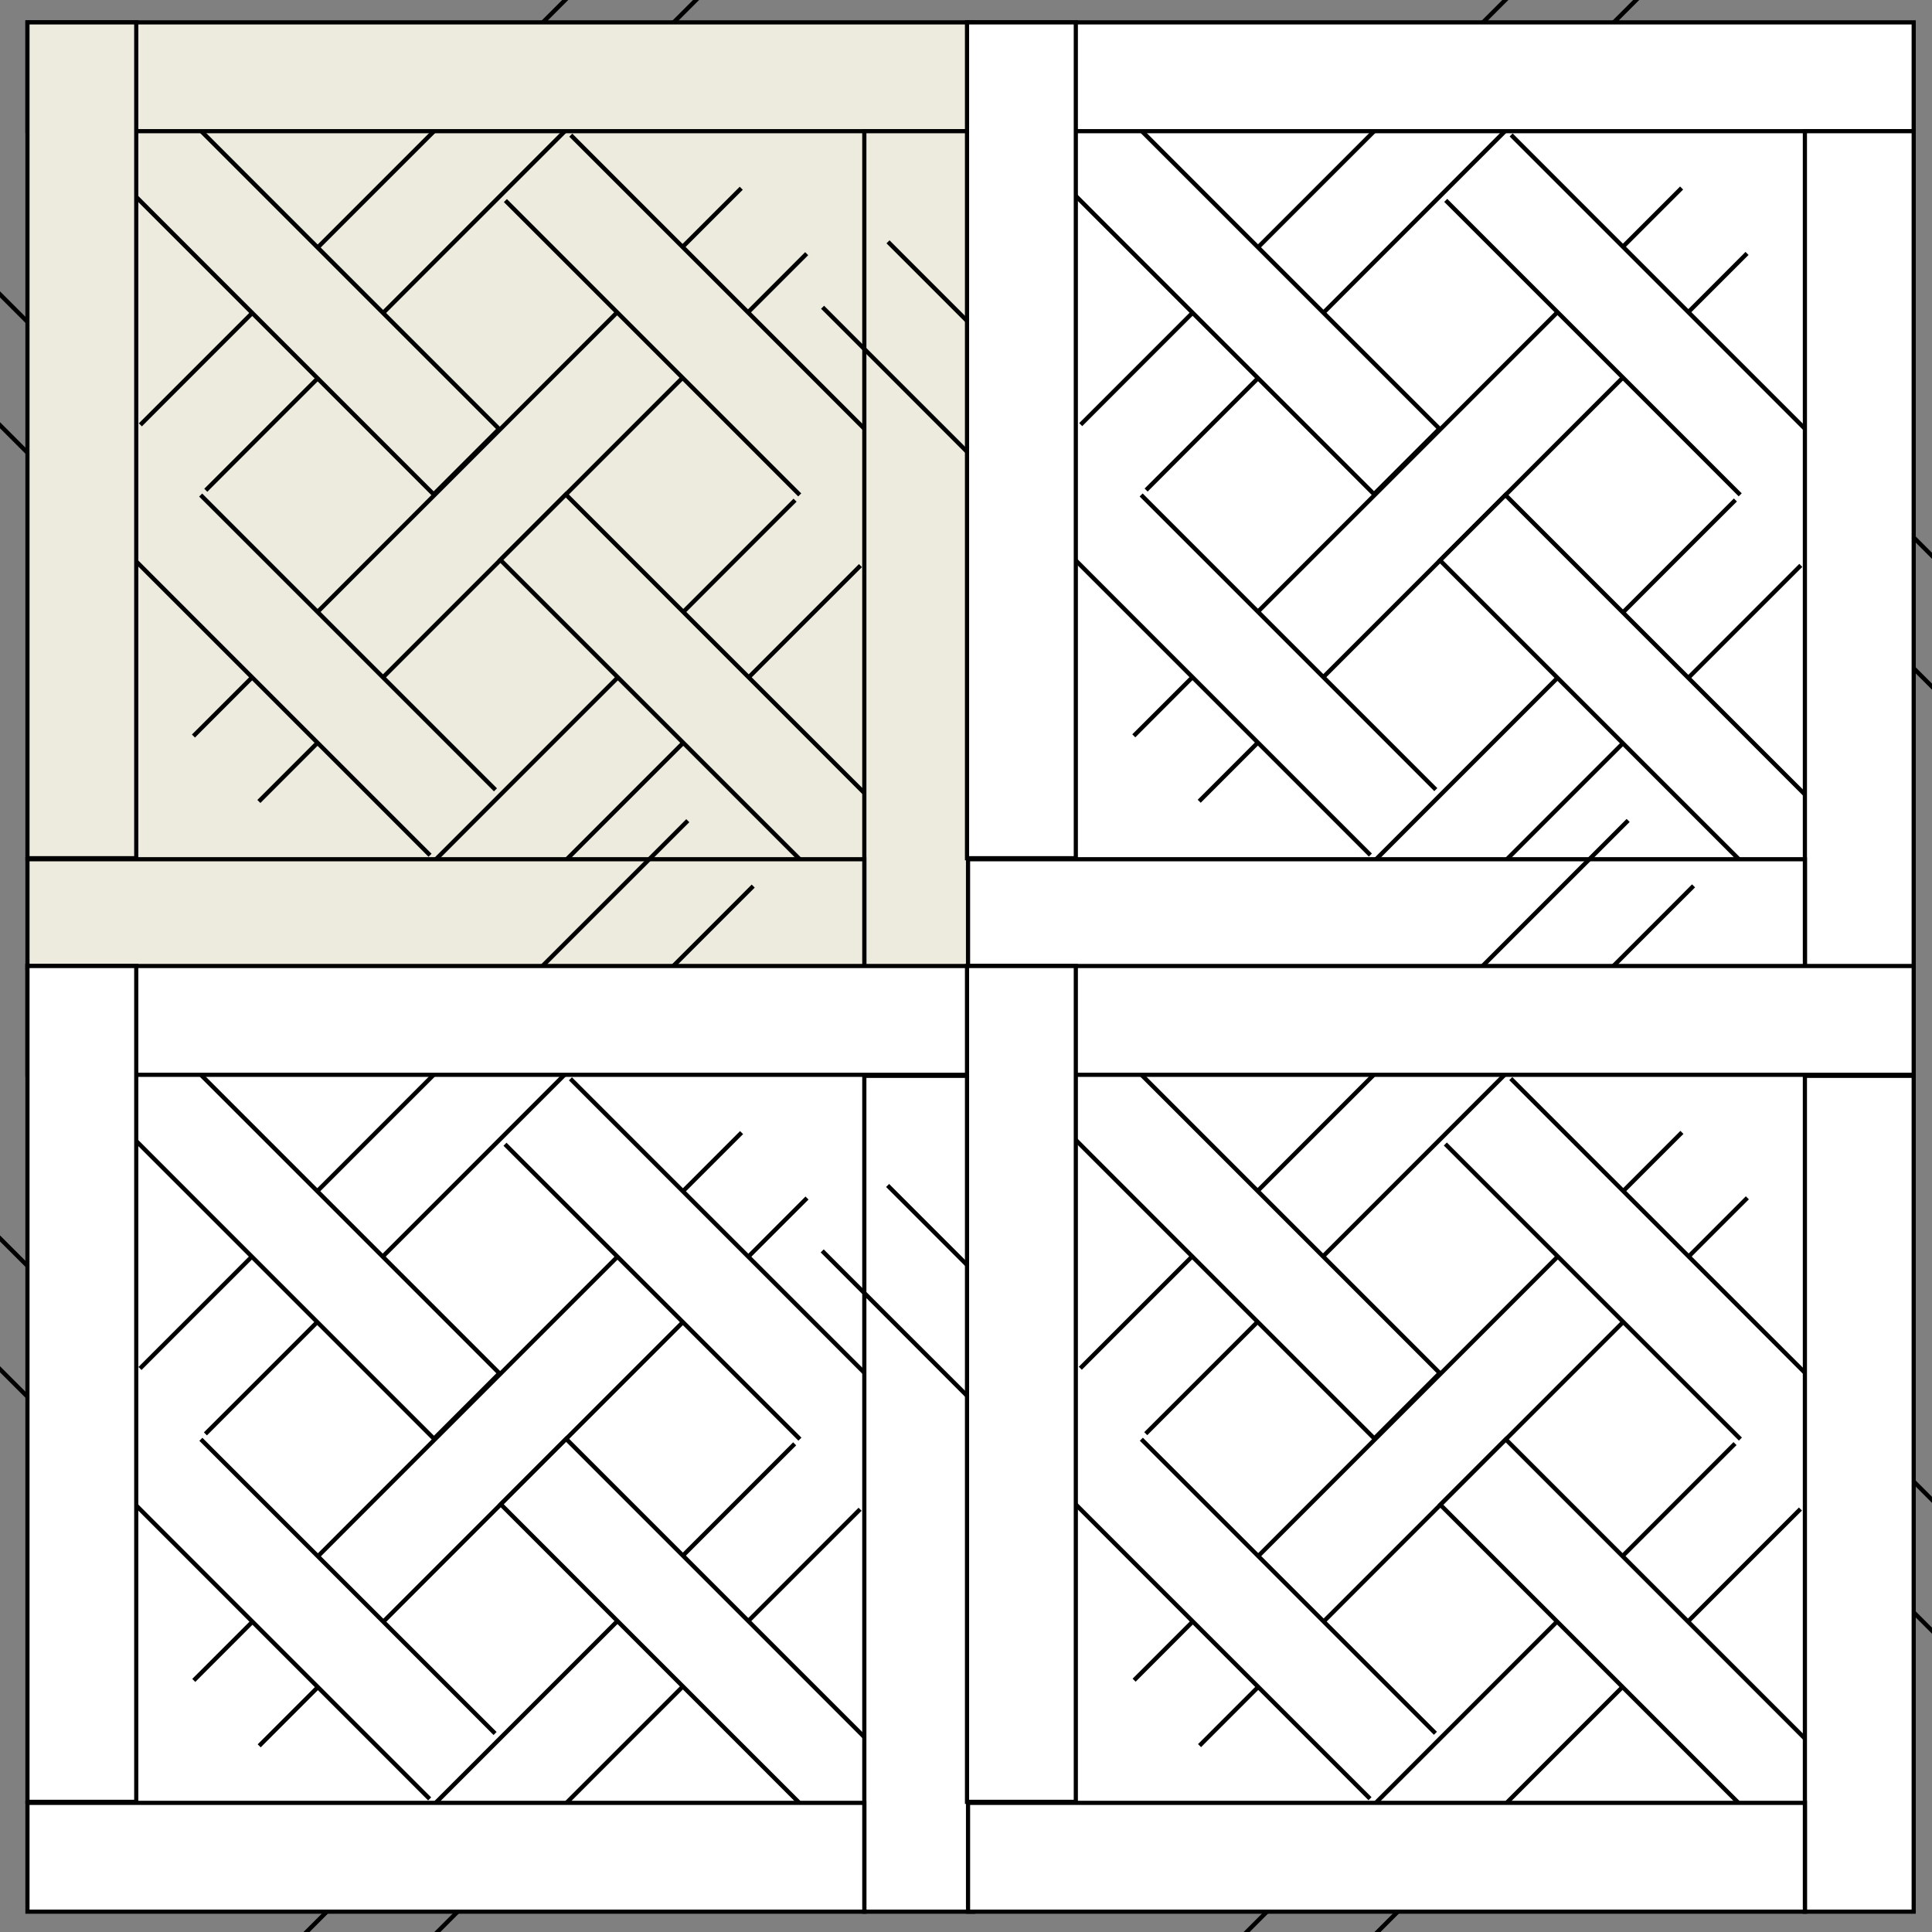
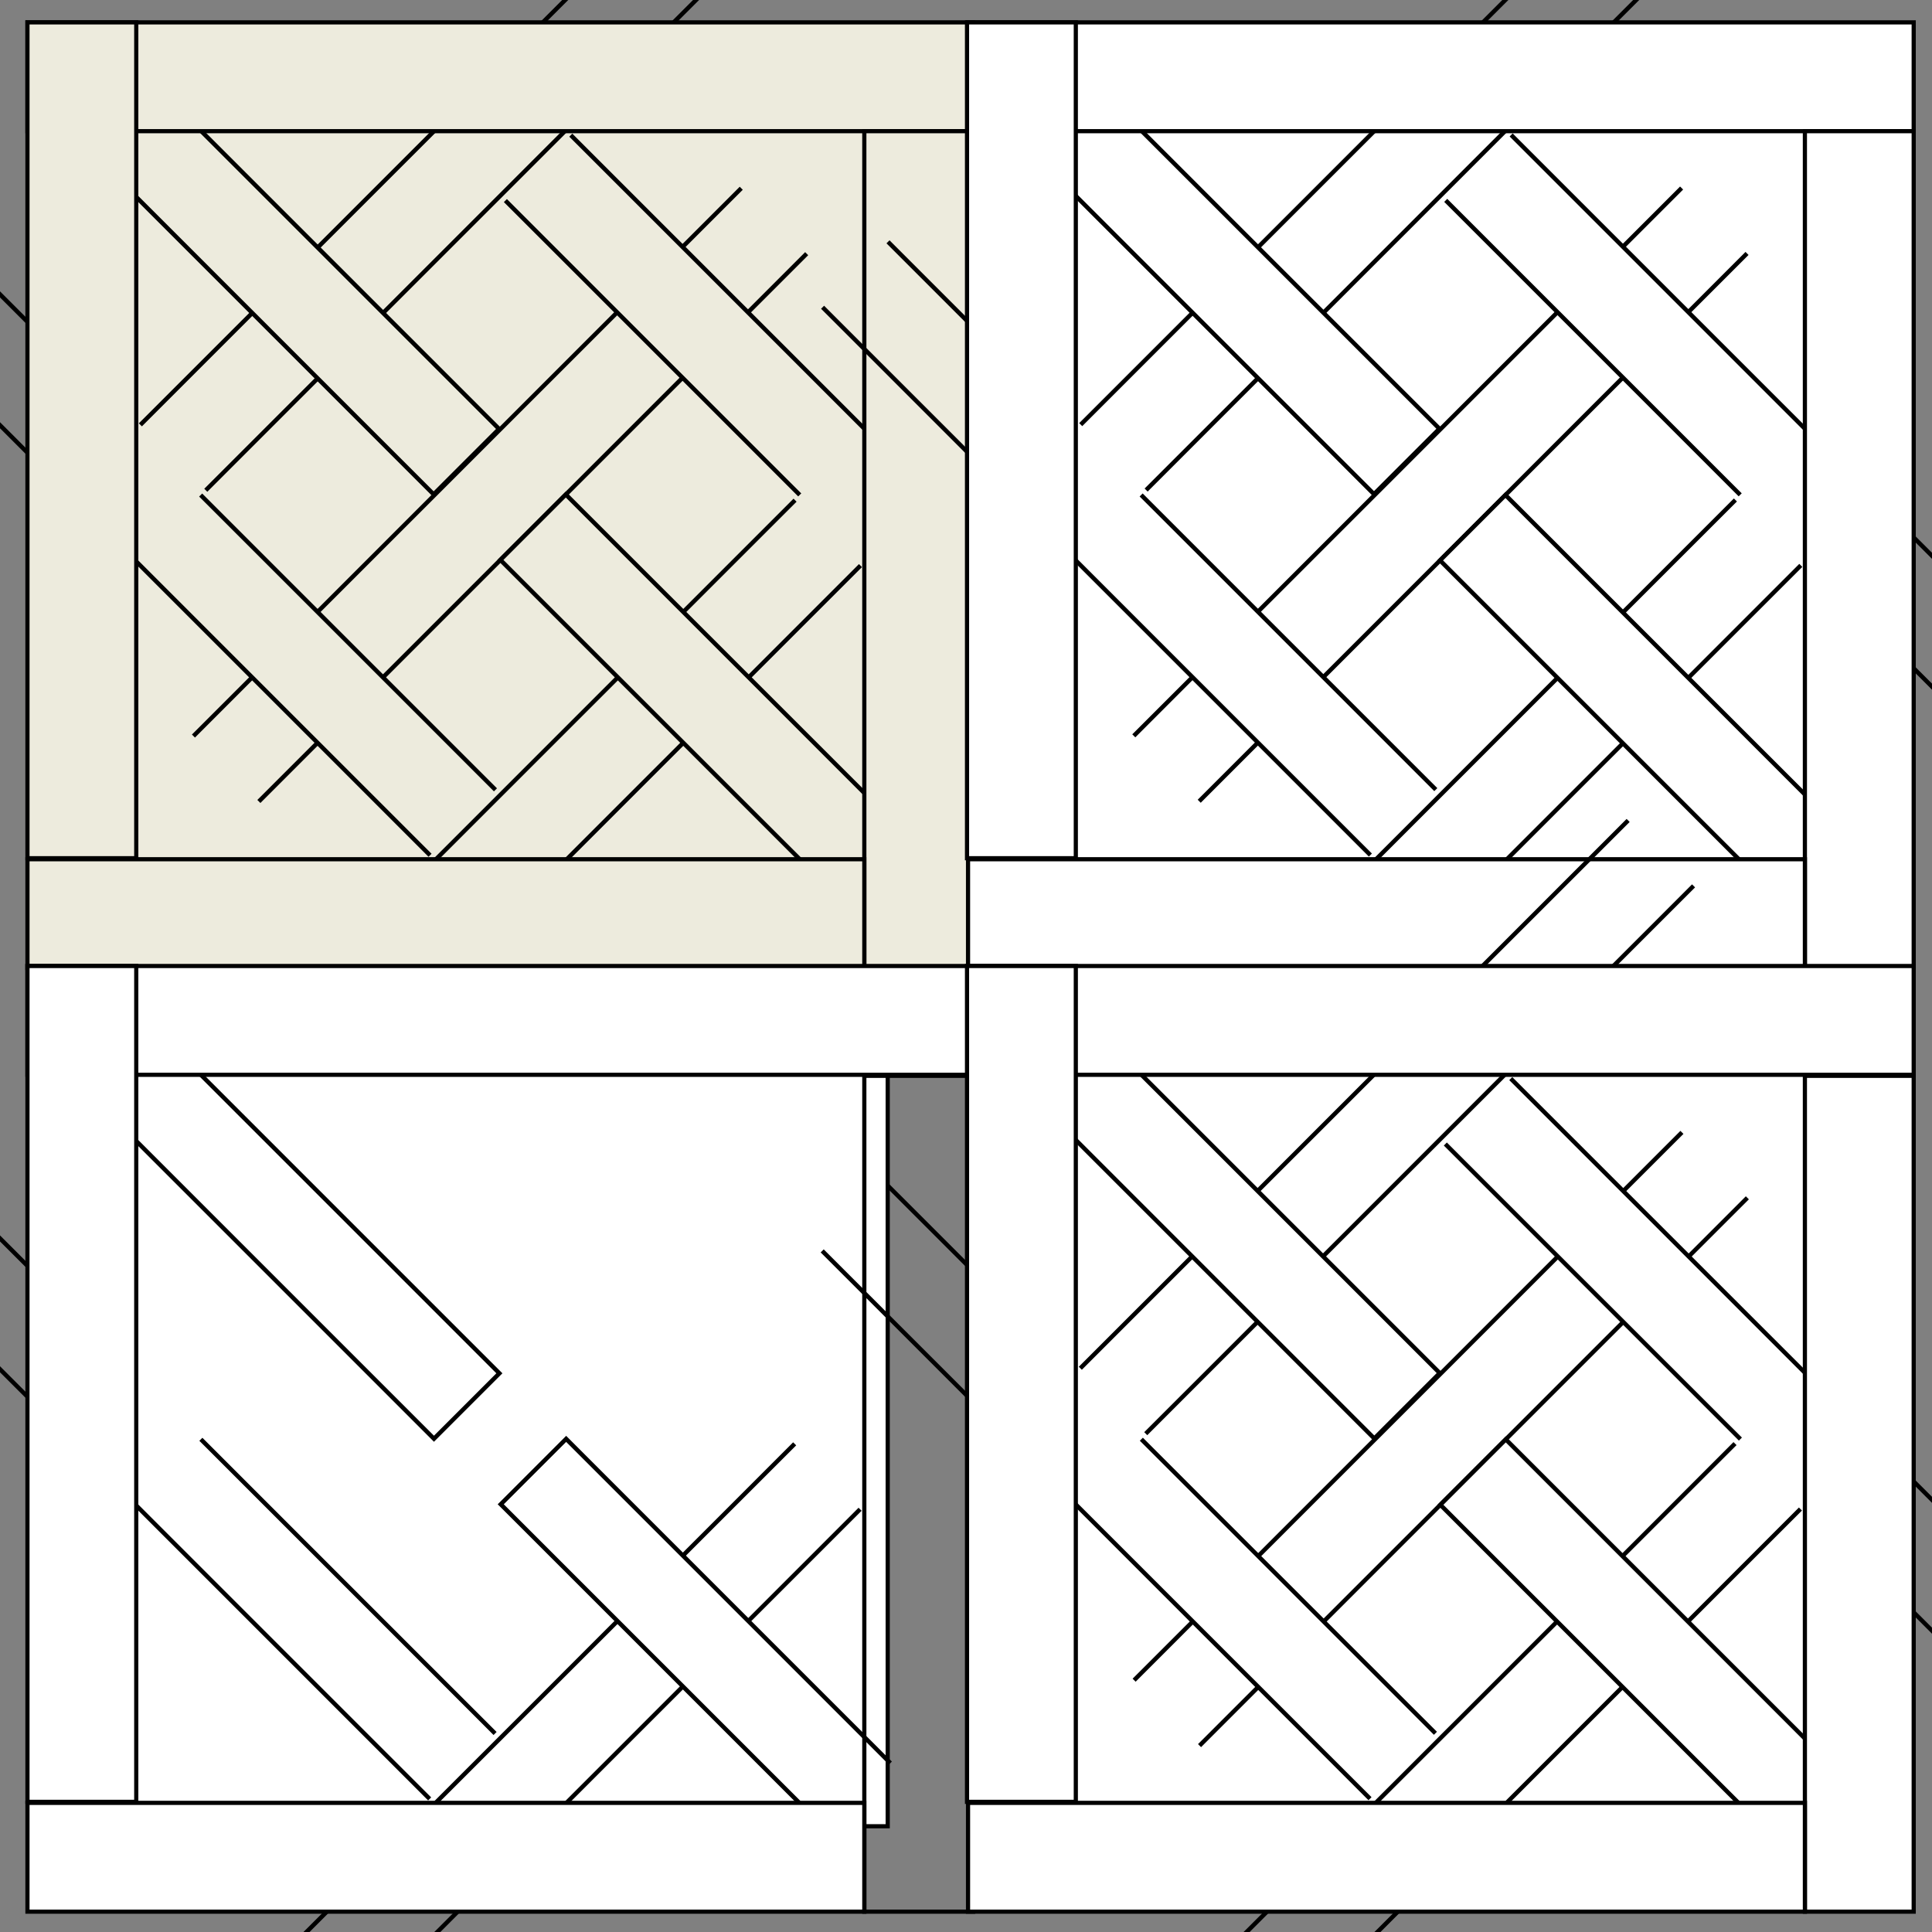
<svg xmlns="http://www.w3.org/2000/svg" xmlns:xlink="http://www.w3.org/1999/xlink" version="1.1" id="Livello_1" x="0px" y="0px" viewBox="0 0 190 190" style="enable-background:new 0 0 190 190;" xml:space="preserve">
  <rect x="0" y="0" width="190" height="190" fill="#808080" stroke="none" />
  <style type="text/css">
	.st0{fill:#EDEBDD;}
	.st1{clip-path:url(#SVGID_2_);fill:none;stroke:#000000;stroke-width:0.423;stroke-miterlimit:10;}
	.st2{clip-path:url(#SVGID_4_);fill:none;stroke:#000000;stroke-width:0.423;stroke-miterlimit:10;}
	.st3{clip-path:url(#SVGID_6_);fill:none;stroke:#000000;stroke-width:0.423;stroke-miterlimit:10;}
	.st4{clip-path:url(#SVGID_8_);fill:none;stroke:#000000;stroke-width:0.423;stroke-miterlimit:10;}
	.st5{clip-path:url(#SVGID_10_);fill:none;stroke:#000000;stroke-width:0.423;stroke-miterlimit:10;}
	.st6{clip-path:url(#SVGID_12_);fill:none;stroke:#000000;stroke-width:0.423;stroke-miterlimit:10;}
	.st7{clip-path:url(#SVGID_14_);fill:none;stroke:#000000;stroke-width:0.423;stroke-miterlimit:10;}
	.st8{fill:none;stroke:#000000;stroke-width:0.41;stroke-miterlimit:10;}
	.st9{fill:#FFFFFF;}
	.st10{clip-path:url(#SVGID_16_);fill:none;stroke:#000000;stroke-width:0.423;stroke-miterlimit:10;}
	.st11{clip-path:url(#SVGID_18_);fill:none;stroke:#000000;stroke-width:0.423;stroke-miterlimit:10;}
	.st12{clip-path:url(#SVGID_20_);fill:none;stroke:#000000;stroke-width:0.423;stroke-miterlimit:10;}
	.st13{clip-path:url(#SVGID_22_);fill:none;stroke:#000000;stroke-width:0.423;stroke-miterlimit:10;}
	.st14{clip-path:url(#SVGID_24_);fill:none;stroke:#000000;stroke-width:0.423;stroke-miterlimit:10;}
	.st15{clip-path:url(#SVGID_26_);fill:none;stroke:#000000;stroke-width:0.423;stroke-miterlimit:10;}
	.st16{clip-path:url(#SVGID_28_);fill:none;stroke:#000000;stroke-width:0.423;stroke-miterlimit:10;}
	.st17{clip-path:url(#SVGID_30_);fill:none;stroke:#000000;stroke-width:0.423;stroke-miterlimit:10;}
	.st18{clip-path:url(#SVGID_32_);fill:none;stroke:#000000;stroke-width:0.423;stroke-miterlimit:10;}
	.st19{clip-path:url(#SVGID_34_);fill:none;stroke:#000000;stroke-width:0.423;stroke-miterlimit:10;}
	.st20{clip-path:url(#SVGID_36_);fill:none;stroke:#000000;stroke-width:0.423;stroke-miterlimit:10;}
	.st21{clip-path:url(#SVGID_38_);fill:none;stroke:#000000;stroke-width:0.423;stroke-miterlimit:10;}
	.st22{clip-path:url(#SVGID_40_);fill:none;stroke:#000000;stroke-width:0.423;stroke-miterlimit:10;}
	.st23{clip-path:url(#SVGID_42_);fill:none;stroke:#000000;stroke-width:0.423;stroke-miterlimit:10;}
	.st24{clip-path:url(#SVGID_44_);fill:none;stroke:#000000;stroke-width:0.423;stroke-miterlimit:10;}
	.st25{clip-path:url(#SVGID_46_);fill:none;stroke:#000000;stroke-width:0.423;stroke-miterlimit:10;}
	.st26{clip-path:url(#SVGID_48_);fill:none;stroke:#000000;stroke-width:0.423;stroke-miterlimit:10;}
	.st27{clip-path:url(#SVGID_50_);fill:none;stroke:#000000;stroke-width:0.423;stroke-miterlimit:10;}
	.st28{clip-path:url(#SVGID_52_);fill:none;stroke:#000000;stroke-width:0.423;stroke-miterlimit:10;}
	.st29{clip-path:url(#SVGID_54_);fill:none;stroke:#000000;stroke-width:0.423;stroke-miterlimit:10;}
	.st30{clip-path:url(#SVGID_56_);fill:none;stroke:#000000;stroke-width:0.423;stroke-miterlimit:10;}
</style>
  <rect x="11.1" y="10.6" class="st0" width="76.2" height="76.2" />
  <polygon class="st0" points="80.9,10.6 11.1,80.3 11.1,86.8 17.5,86.8 87.3,17 87.3,10.6 " />
  <g>
    <defs>
      <rect id="SVGID_1_" x="11.1" y="10.6" width="76.2" height="76.2" />
    </defs>
    <clipPath id="SVGID_2_">
      <use xlink:href="#SVGID_1_" style="overflow:visible;" />
    </clipPath>
    <rect x="-25.4" y="44.1" transform="matrix(0.707 -0.707 0.707 0.707 -20.002 49.055)" class="st1" width="149.3" height="9.1" />
  </g>
  <polygon class="st0" points="40.6,10.6 87.3,57.3 87.3,44.4 53.4,10.6 " />
  <g>
    <defs>
      <rect id="SVGID_3_" x="11.1" y="10.6" width="76.2" height="76.2" />
    </defs>
    <clipPath id="SVGID_4_">
      <use xlink:href="#SVGID_3_" style="overflow:visible;" />
    </clipPath>
    <rect x="62.6" y="-43.9" transform="matrix(0.707 -0.707 0.707 0.707 -2.051 56.49)" class="st2" width="9.1" height="149.3" />
  </g>
  <polygon class="st0" points="11.1,52.9 45,86.8 57.9,86.8 11.1,40 " />
  <g>
    <defs>
      <rect id="SVGID_5_" x="11.1" y="10.6" width="76.2" height="76.2" />
    </defs>
    <clipPath id="SVGID_6_">
      <use xlink:href="#SVGID_5_" style="overflow:visible;" />
    </clipPath>
    <rect x="26.7" y="-8" transform="matrix(0.707 -0.707 0.707 0.707 -37.953 41.619)" class="st3" width="9.1" height="149.3" />
  </g>
  <polygon class="st0" points="45,10.6 11.1,44.4 11.1,57.3 57.9,10.6 " />
  <g>
    <defs>
      <rect id="SVGID_7_" x="11.1" y="10.6" width="76.2" height="76.2" />
    </defs>
    <clipPath id="SVGID_8_">
      <use xlink:href="#SVGID_7_" style="overflow:visible;" />
    </clipPath>
    <rect x="-43.4" y="26.2" transform="matrix(0.707 -0.707 0.707 0.707 -12.566 31.104)" class="st4" width="149.3" height="9.1" />
  </g>
  <polygon class="st0" points="40.6,86.8 53.4,86.8 87.3,52.9 87.3,40 " />
  <g>
    <defs>
      <rect id="SVGID_9_" x="11.1" y="10.6" width="76.2" height="76.2" />
    </defs>
    <clipPath id="SVGID_10_">
      <use xlink:href="#SVGID_9_" style="overflow:visible;" />
    </clipPath>
    <rect x="-7.5" y="62.1" transform="matrix(0.707 -0.707 0.707 0.707 -27.438 67.006)" class="st5" width="149.3" height="9.1" />
  </g>
  <polygon class="st0" points="11.1,10.6 11.1,17 42.7,48.6 49.2,42.2 17.5,10.6 " />
  <g>
    <defs>
      <rect id="SVGID_11_" x="11.1" y="10.6" width="76.2" height="76.2" />
    </defs>
    <clipPath id="SVGID_12_">
      <use xlink:href="#SVGID_11_" style="overflow:visible;" />
    </clipPath>
    <rect x="16.6" y="-14.4" transform="matrix(0.707 -0.707 0.707 0.707 -8.4 21.044)" class="st6" width="9.1" height="70" />
  </g>
  <polygon class="st0" points="49.2,55.1 80.9,86.8 87.3,86.8 87.3,80.3 55.7,48.7 " />
  <g>
    <defs>
      <rect id="SVGID_13_" x="11.1" y="10.6" width="76.2" height="76.2" />
    </defs>
    <clipPath id="SVGID_14_">
      <use xlink:href="#SVGID_13_" style="overflow:visible;" />
    </clipPath>
    <rect x="72.7" y="41.6" transform="matrix(0.707 -0.707 0.707 0.707 -31.599 77.052)" class="st7" width="9.1" height="70" />
  </g>
  <rect x="11.1" y="10.6" class="st8" width="76.2" height="76.2" />
  <rect x="2.7" y="2.2" class="st0" width="93" height="10.7" />
  <rect x="2.7" y="2.2" class="st8" width="93" height="10.7" />
  <rect x="85" y="12.9" class="st0" width="10.7" height="82.2" />
  <rect x="85" y="12.9" class="st8" width="10.7" height="82.2" />
  <rect x="2.7" y="84.5" class="st0" width="82.3" height="10.7" />
  <rect x="2.7" y="84.5" class="st8" width="82.3" height="10.7" />
  <rect x="2.7" y="2.2" class="st0" width="10.7" height="82.2" />
  <rect x="2.7" y="2.2" class="st8" width="10.7" height="82.2" />
  <rect x="11.1" y="103.4" class="st9" width="76.2" height="76.2" />
  <polygon class="st9" points="80.9,103.4 11.1,173.2 11.1,179.6 17.5,179.6 87.3,109.8 87.3,103.4 " />
  <g>
    <defs>
      <rect id="SVGID_15_" x="11.1" y="103.4" width="76.2" height="76.2" />
    </defs>
    <clipPath id="SVGID_16_">
      <use xlink:href="#SVGID_15_" style="overflow:visible;" />
    </clipPath>
-     <rect x="-25.4" y="137" transform="matrix(0.707 -0.707 0.707 0.707 -85.65 76.247)" class="st10" width="149.3" height="9.1" />
  </g>
  <polygon class="st9" points="40.6,103.4 87.3,150.2 87.3,137.3 53.4,103.4 " />
  <g>
    <defs>
-       <rect id="SVGID_17_" x="11.1" y="103.4" width="76.2" height="76.2" />
-     </defs>
+       </defs>
    <clipPath id="SVGID_18_">
      <use xlink:href="#SVGID_17_" style="overflow:visible;" />
    </clipPath>
    <rect x="62.6" y="48.9" transform="matrix(0.707 -0.707 0.707 0.707 -67.699 83.683)" class="st11" width="9.1" height="149.3" />
  </g>
  <polygon class="st9" points="11.1,145.7 45,179.6 57.9,179.6 11.1,132.9 " />
  <g>
    <defs>
      <rect id="SVGID_19_" x="11.1" y="103.4" width="76.2" height="76.2" />
    </defs>
    <clipPath id="SVGID_20_">
      <use xlink:href="#SVGID_19_" style="overflow:visible;" />
    </clipPath>
    <rect x="26.7" y="84.8" transform="matrix(0.707 -0.707 0.707 0.707 -103.601 68.811)" class="st12" width="9.1" height="149.3" />
  </g>
  <polygon class="st9" points="45,103.4 11.1,137.3 11.1,150.2 57.9,103.4 " />
  <g>
    <defs>
      <rect id="SVGID_21_" x="11.1" y="103.4" width="76.2" height="76.2" />
    </defs>
    <clipPath id="SVGID_22_">
      <use xlink:href="#SVGID_21_" style="overflow:visible;" />
    </clipPath>
-     <rect x="-43.4" y="119" transform="matrix(0.707 -0.707 0.707 0.707 -78.214 58.296)" class="st13" width="149.3" height="9.1" />
  </g>
  <polygon class="st9" points="40.6,179.6 53.4,179.6 87.3,145.7 87.3,132.9 " />
  <g>
    <defs>
      <rect id="SVGID_23_" x="11.1" y="103.4" width="76.2" height="76.2" />
    </defs>
    <clipPath id="SVGID_24_">
      <use xlink:href="#SVGID_23_" style="overflow:visible;" />
    </clipPath>
    <rect x="-7.5" y="154.9" transform="matrix(0.707 -0.707 0.707 0.707 -93.085 94.198)" class="st14" width="149.3" height="9.1" />
  </g>
  <polygon class="st9" points="11.1,103.4 11.1,109.8 42.7,141.5 49.2,135 17.5,103.4 " />
  <g>
    <defs>
      <rect id="SVGID_25_" x="11.1" y="103.4" width="76.2" height="76.2" />
    </defs>
    <clipPath id="SVGID_26_">
      <use xlink:href="#SVGID_25_" style="overflow:visible;" />
    </clipPath>
    <rect x="16.6" y="78.5" transform="matrix(0.707 -0.707 0.707 0.707 -74.048 48.237)" class="st15" width="9.1" height="70" />
  </g>
  <polygon class="st9" points="49.2,148 80.9,179.6 87.3,179.6 87.3,173.2 55.7,141.5 " />
  <g>
    <defs>
      <rect id="SVGID_27_" x="11.1" y="103.4" width="76.2" height="76.2" />
    </defs>
    <clipPath id="SVGID_28_">
      <use xlink:href="#SVGID_27_" style="overflow:visible;" />
    </clipPath>
    <rect x="72.7" y="134.5" transform="matrix(0.707 -0.707 0.707 0.707 -97.247 104.244)" class="st16" width="9.1" height="70" />
  </g>
  <rect x="11.1" y="103.4" class="st8" width="76.2" height="76.2" />
  <rect x="2.7" y="95" class="st9" width="93" height="10.7" />
  <rect x="2.7" y="95" class="st8" width="93" height="10.7" />
-   <rect x="85" y="105.8" class="st9" width="10.7" height="82.2" />
  <rect x="85" y="105.8" class="st8" width="10.7" height="82.2" />
  <rect x="2.7" y="177.3" class="st9" width="82.3" height="10.7" />
  <rect x="2.7" y="177.3" class="st8" width="82.3" height="10.7" />
  <rect x="2.7" y="95" class="st9" width="10.7" height="82.2" />
  <rect x="2.7" y="95" class="st8" width="10.7" height="82.2" />
  <rect x="103.6" y="10.6" class="st9" width="76.2" height="76.2" />
  <polygon class="st9" points="173.3,10.6 103.6,80.3 103.6,86.8 110,86.8 179.8,17 179.8,10.6 " />
  <g>
    <defs>
      <rect id="SVGID_29_" x="103.6" y="10.6" width="76.2" height="76.2" />
    </defs>
    <clipPath id="SVGID_30_">
      <use xlink:href="#SVGID_29_" style="overflow:visible;" />
    </clipPath>
    <rect x="67" y="44.1" transform="matrix(0.707 -0.707 0.707 0.707 7.078 114.431)" class="st17" width="149.3" height="9.1" />
  </g>
  <polygon class="st9" points="133,10.6 179.8,57.3 179.8,44.4 145.9,10.6 " />
  <g>
    <defs>
      <rect id="SVGID_31_" x="103.6" y="10.6" width="76.2" height="76.2" />
    </defs>
    <clipPath id="SVGID_32_">
      <use xlink:href="#SVGID_31_" style="overflow:visible;" />
    </clipPath>
    <rect x="155.1" y="-43.9" transform="matrix(0.707 -0.707 0.707 0.707 25.029 121.867)" class="st18" width="9.1" height="149.3" />
  </g>
  <polygon class="st9" points="103.6,52.9 137.4,86.8 150.3,86.8 103.6,40 " />
  <g>
    <defs>
      <rect id="SVGID_33_" x="103.6" y="10.6" width="76.2" height="76.2" />
    </defs>
    <clipPath id="SVGID_34_">
      <use xlink:href="#SVGID_33_" style="overflow:visible;" />
    </clipPath>
    <rect x="119.2" y="-8" transform="matrix(0.707 -0.707 0.707 0.707 -10.873 106.996)" class="st19" width="9.1" height="149.3" />
  </g>
  <polygon class="st9" points="137.4,10.6 103.6,44.4 103.6,57.3 150.3,10.6 " />
  <g>
    <defs>
      <rect id="SVGID_35_" x="103.6" y="10.6" width="76.2" height="76.2" />
    </defs>
    <clipPath id="SVGID_36_">
      <use xlink:href="#SVGID_35_" style="overflow:visible;" />
    </clipPath>
    <rect x="49.1" y="26.2" transform="matrix(0.707 -0.707 0.707 0.707 14.513 96.48)" class="st20" width="149.3" height="9.1" />
  </g>
  <polygon class="st9" points="133,86.8 145.9,86.8 179.8,52.9 179.8,40 " />
  <g>
    <defs>
      <rect id="SVGID_37_" x="103.6" y="10.6" width="76.2" height="76.2" />
    </defs>
    <clipPath id="SVGID_38_">
      <use xlink:href="#SVGID_37_" style="overflow:visible;" />
    </clipPath>
    <rect x="85" y="62.1" transform="matrix(0.707 -0.707 0.707 0.707 -0.358 132.382)" class="st21" width="149.3" height="9.1" />
  </g>
  <polygon class="st9" points="103.6,10.6 103.6,17 135.2,48.6 141.6,42.2 110,10.6 " />
  <g>
    <defs>
      <rect id="SVGID_39_" x="103.6" y="10.6" width="76.2" height="76.2" />
    </defs>
    <clipPath id="SVGID_40_">
      <use xlink:href="#SVGID_39_" style="overflow:visible;" />
    </clipPath>
    <rect x="109.1" y="-14.4" transform="matrix(0.707 -0.707 0.707 0.707 18.68 86.421)" class="st22" width="9.1" height="70" />
  </g>
  <polygon class="st9" points="141.7,55.1 173.3,86.8 179.8,86.8 179.8,80.3 148.1,48.7 " />
  <g>
    <defs>
      <rect id="SVGID_41_" x="103.6" y="10.6" width="76.2" height="76.2" />
    </defs>
    <clipPath id="SVGID_42_">
      <use xlink:href="#SVGID_41_" style="overflow:visible;" />
    </clipPath>
    <rect x="165.1" y="41.6" transform="matrix(0.707 -0.707 0.707 0.707 -4.519 142.429)" class="st23" width="9.1" height="70" />
  </g>
  <rect x="103.6" y="10.6" class="st8" width="76.2" height="76.2" />
  <rect x="95.2" y="2.2" class="st9" width="93" height="10.7" />
  <rect x="95.2" y="2.2" class="st8" width="93" height="10.7" />
  <rect x="177.5" y="12.9" class="st9" width="10.7" height="82.2" />
  <rect x="177.5" y="12.9" class="st8" width="10.7" height="82.2" />
  <rect x="95.2" y="84.5" class="st9" width="82.3" height="10.7" />
  <rect x="95.2" y="84.5" class="st8" width="82.3" height="10.7" />
  <rect x="95.1" y="2.2" class="st9" width="10.7" height="82.2" />
  <rect x="95.1" y="2.2" class="st8" width="10.7" height="82.2" />
  <rect x="103.6" y="103.4" class="st9" width="76.2" height="76.2" />
  <polygon class="st9" points="173.3,103.4 103.6,173.2 103.6,179.6 110,179.6 179.8,109.8 179.8,103.4 " />
  <g>
    <defs>
      <rect id="SVGID_43_" x="103.6" y="103.4" width="76.2" height="76.2" />
    </defs>
    <clipPath id="SVGID_44_">
      <use xlink:href="#SVGID_43_" style="overflow:visible;" />
    </clipPath>
    <rect x="67" y="137" transform="matrix(0.707 -0.707 0.707 0.707 -58.57 141.623)" class="st24" width="149.3" height="9.1" />
  </g>
  <polygon class="st9" points="133,103.4 179.8,150.2 179.8,137.3 145.9,103.4 " />
  <g>
    <defs>
      <rect id="SVGID_45_" x="103.6" y="103.4" width="76.2" height="76.2" />
    </defs>
    <clipPath id="SVGID_46_">
      <use xlink:href="#SVGID_45_" style="overflow:visible;" />
    </clipPath>
    <rect x="155.1" y="48.9" transform="matrix(0.707 -0.707 0.707 0.707 -40.619 149.059)" class="st25" width="9.1" height="149.3" />
  </g>
  <polygon class="st9" points="103.6,145.7 137.4,179.6 150.3,179.6 103.6,132.9 " />
  <g>
    <defs>
      <rect id="SVGID_47_" x="103.6" y="103.4" width="76.2" height="76.2" />
    </defs>
    <clipPath id="SVGID_48_">
      <use xlink:href="#SVGID_47_" style="overflow:visible;" />
    </clipPath>
    <rect x="119.2" y="84.8" transform="matrix(0.707 -0.707 0.707 0.707 -76.521 134.188)" class="st26" width="9.1" height="149.3" />
  </g>
  <polygon class="st9" points="137.4,103.4 103.6,137.3 103.6,150.2 150.3,103.4 " />
  <g>
    <defs>
      <rect id="SVGID_49_" x="103.6" y="103.4" width="76.2" height="76.2" />
    </defs>
    <clipPath id="SVGID_50_">
      <use xlink:href="#SVGID_49_" style="overflow:visible;" />
    </clipPath>
    <rect x="49.1" y="119" transform="matrix(0.707 -0.707 0.707 0.707 -51.135 123.672)" class="st27" width="149.3" height="9.1" />
  </g>
  <polygon class="st9" points="133,179.6 145.9,179.6 179.8,145.7 179.8,132.9 " />
  <g>
    <defs>
      <rect id="SVGID_51_" x="103.6" y="103.4" width="76.2" height="76.2" />
    </defs>
    <clipPath id="SVGID_52_">
      <use xlink:href="#SVGID_51_" style="overflow:visible;" />
    </clipPath>
    <rect x="85" y="154.9" transform="matrix(0.707 -0.707 0.707 0.707 -66.006 159.574)" class="st28" width="149.3" height="9.1" />
  </g>
  <polygon class="st9" points="103.6,103.4 103.6,109.8 135.2,141.5 141.6,135 110,103.4 " />
  <g>
    <defs>
      <rect id="SVGID_53_" x="103.6" y="103.4" width="76.2" height="76.2" />
    </defs>
    <clipPath id="SVGID_54_">
      <use xlink:href="#SVGID_53_" style="overflow:visible;" />
    </clipPath>
    <rect x="109.1" y="78.5" transform="matrix(0.707 -0.707 0.707 0.707 -46.968 113.613)" class="st29" width="9.1" height="70" />
  </g>
  <polygon class="st9" points="141.7,148 173.3,179.6 179.8,179.6 179.8,173.2 148.1,141.5 " />
  <g>
    <defs>
      <rect id="SVGID_55_" x="103.6" y="103.4" width="76.2" height="76.2" />
    </defs>
    <clipPath id="SVGID_56_">
      <use xlink:href="#SVGID_55_" style="overflow:visible;" />
    </clipPath>
    <rect x="165.1" y="134.5" transform="matrix(0.707 -0.707 0.707 0.707 -70.167 169.621)" class="st30" width="9.1" height="70" />
  </g>
  <rect x="103.6" y="103.4" class="st8" width="76.2" height="76.2" />
  <rect x="95.2" y="95" class="st9" width="93" height="10.7" />
  <rect x="95.2" y="95" class="st8" width="93" height="10.7" />
  <rect x="177.5" y="105.8" class="st9" width="10.7" height="82.2" />
  <rect x="177.5" y="105.8" class="st8" width="10.7" height="82.2" />
  <rect x="95.2" y="177.3" class="st9" width="82.3" height="10.7" />
  <rect x="95.2" y="177.3" class="st8" width="82.3" height="10.7" />
  <rect x="95.1" y="95" class="st9" width="10.7" height="82.2" />
  <rect x="95.1" y="95" class="st8" width="10.7" height="82.2" />
</svg>